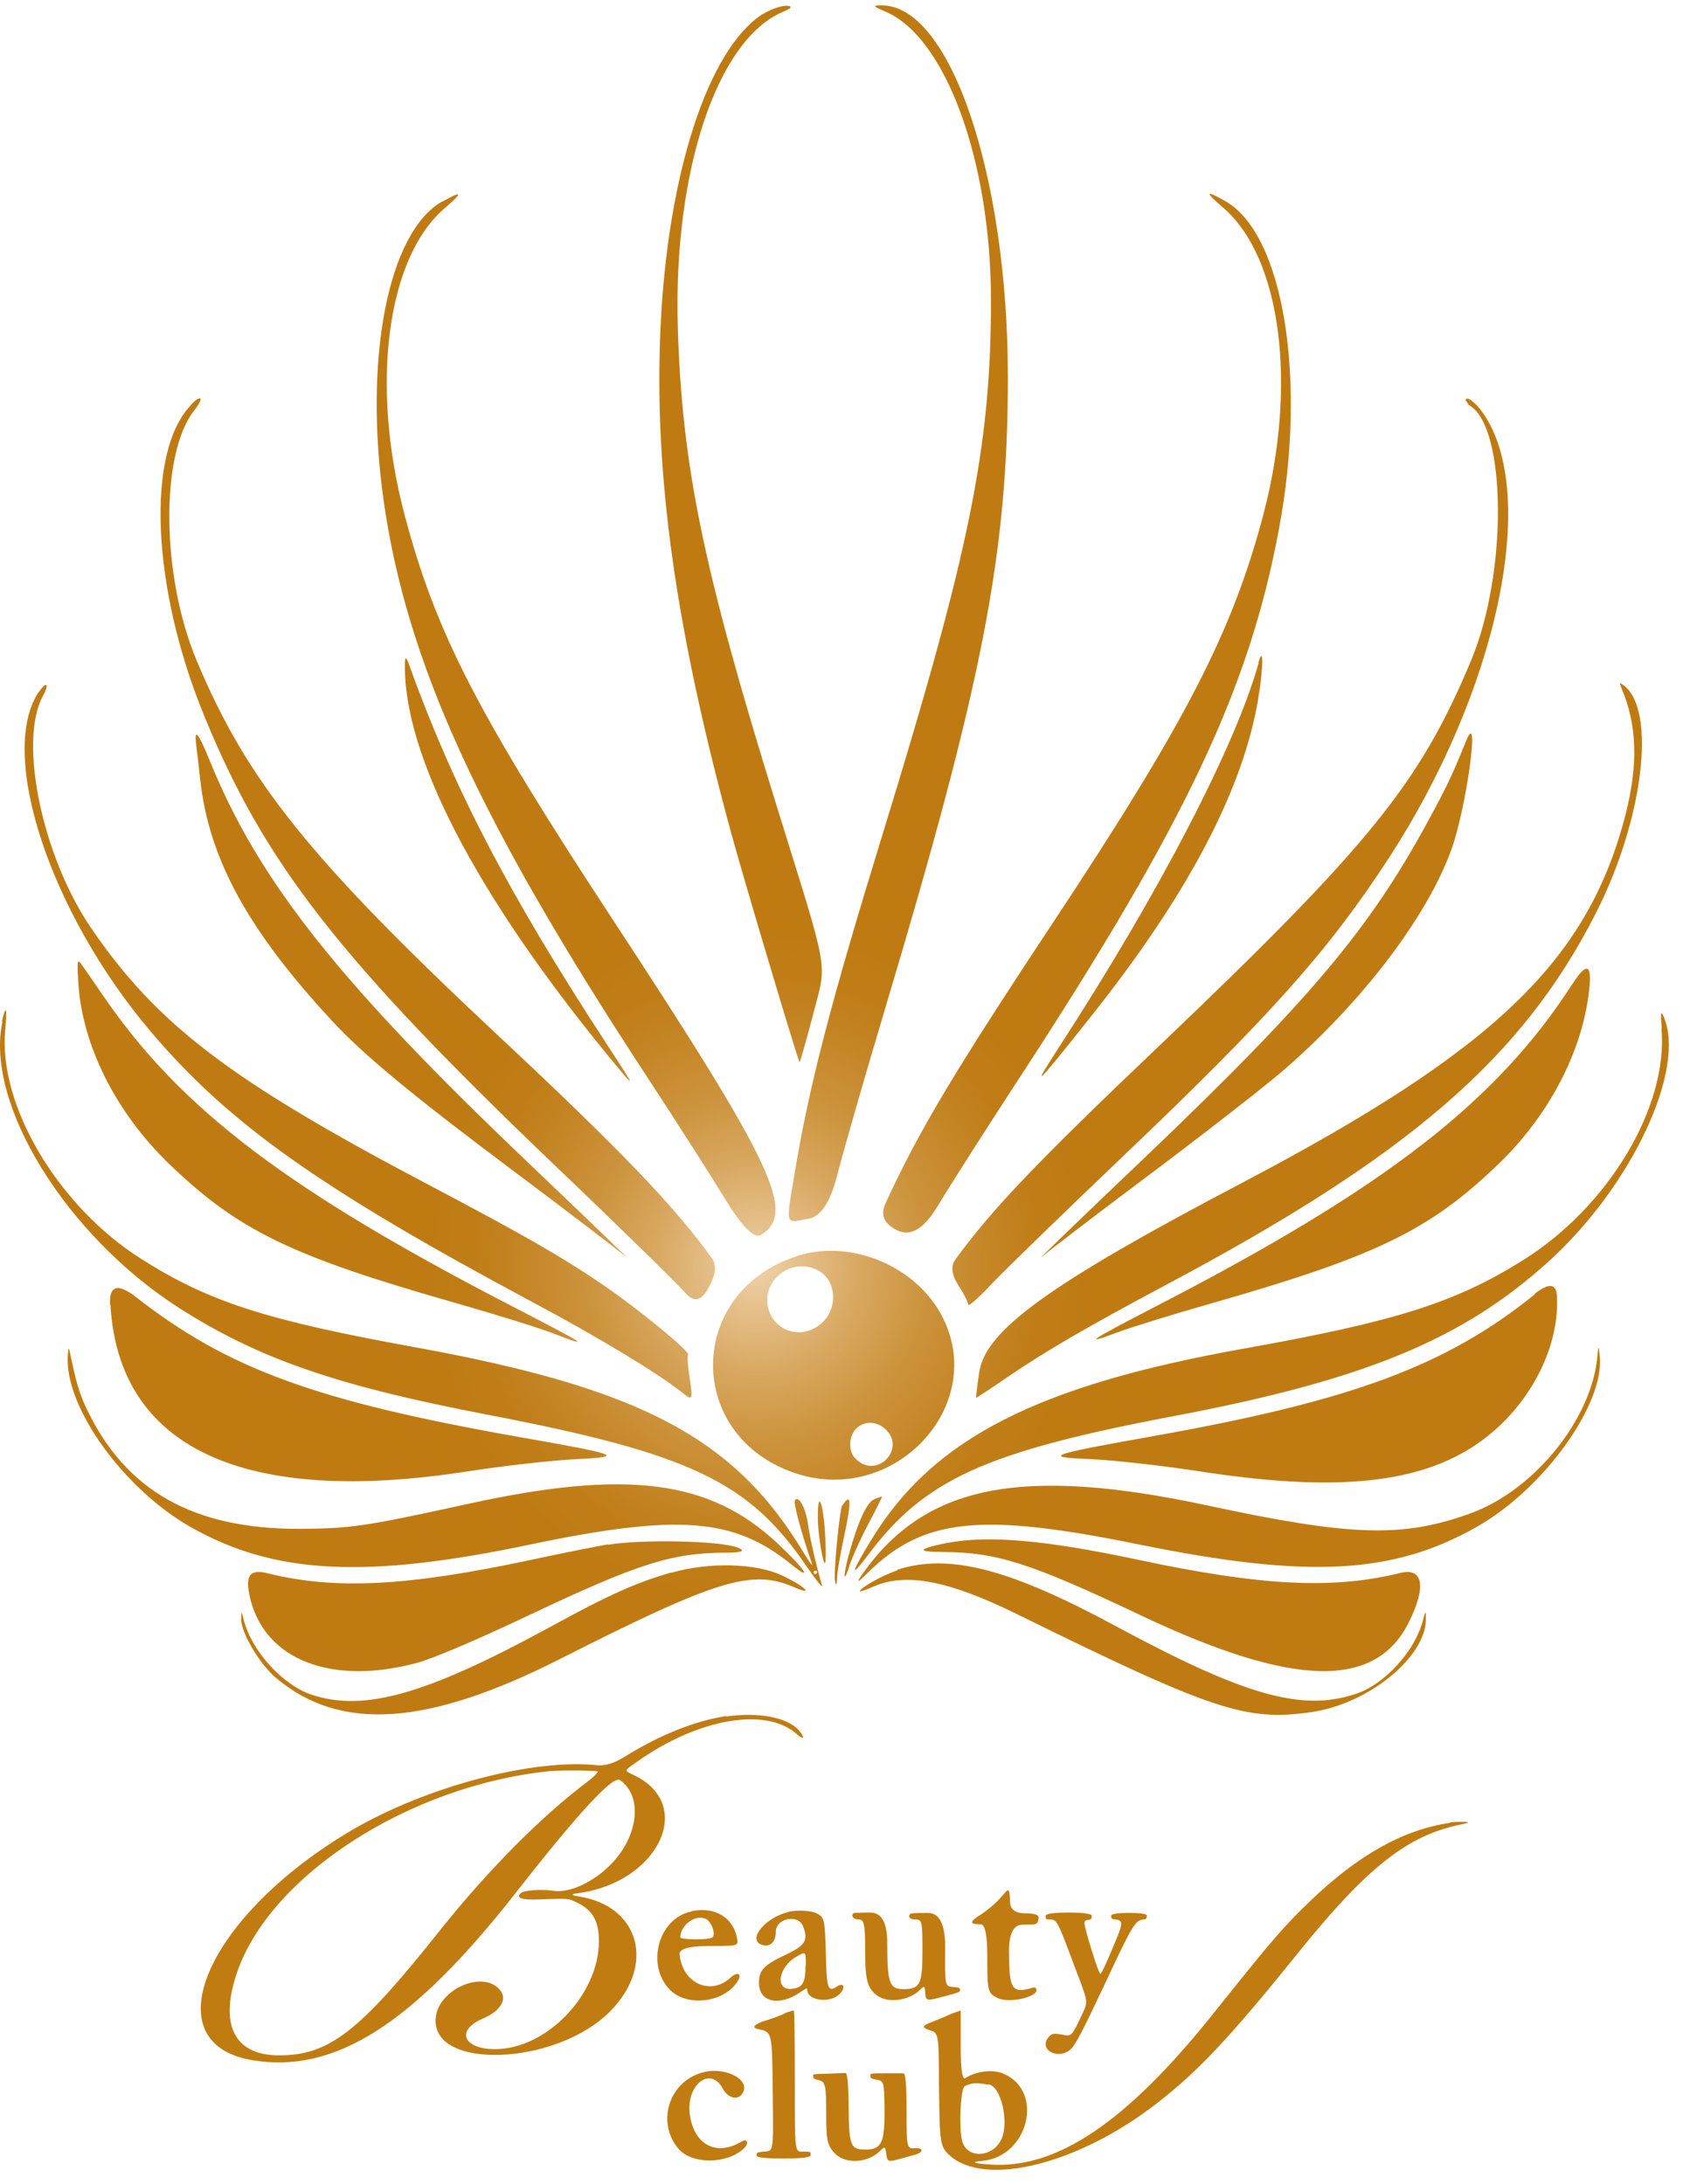
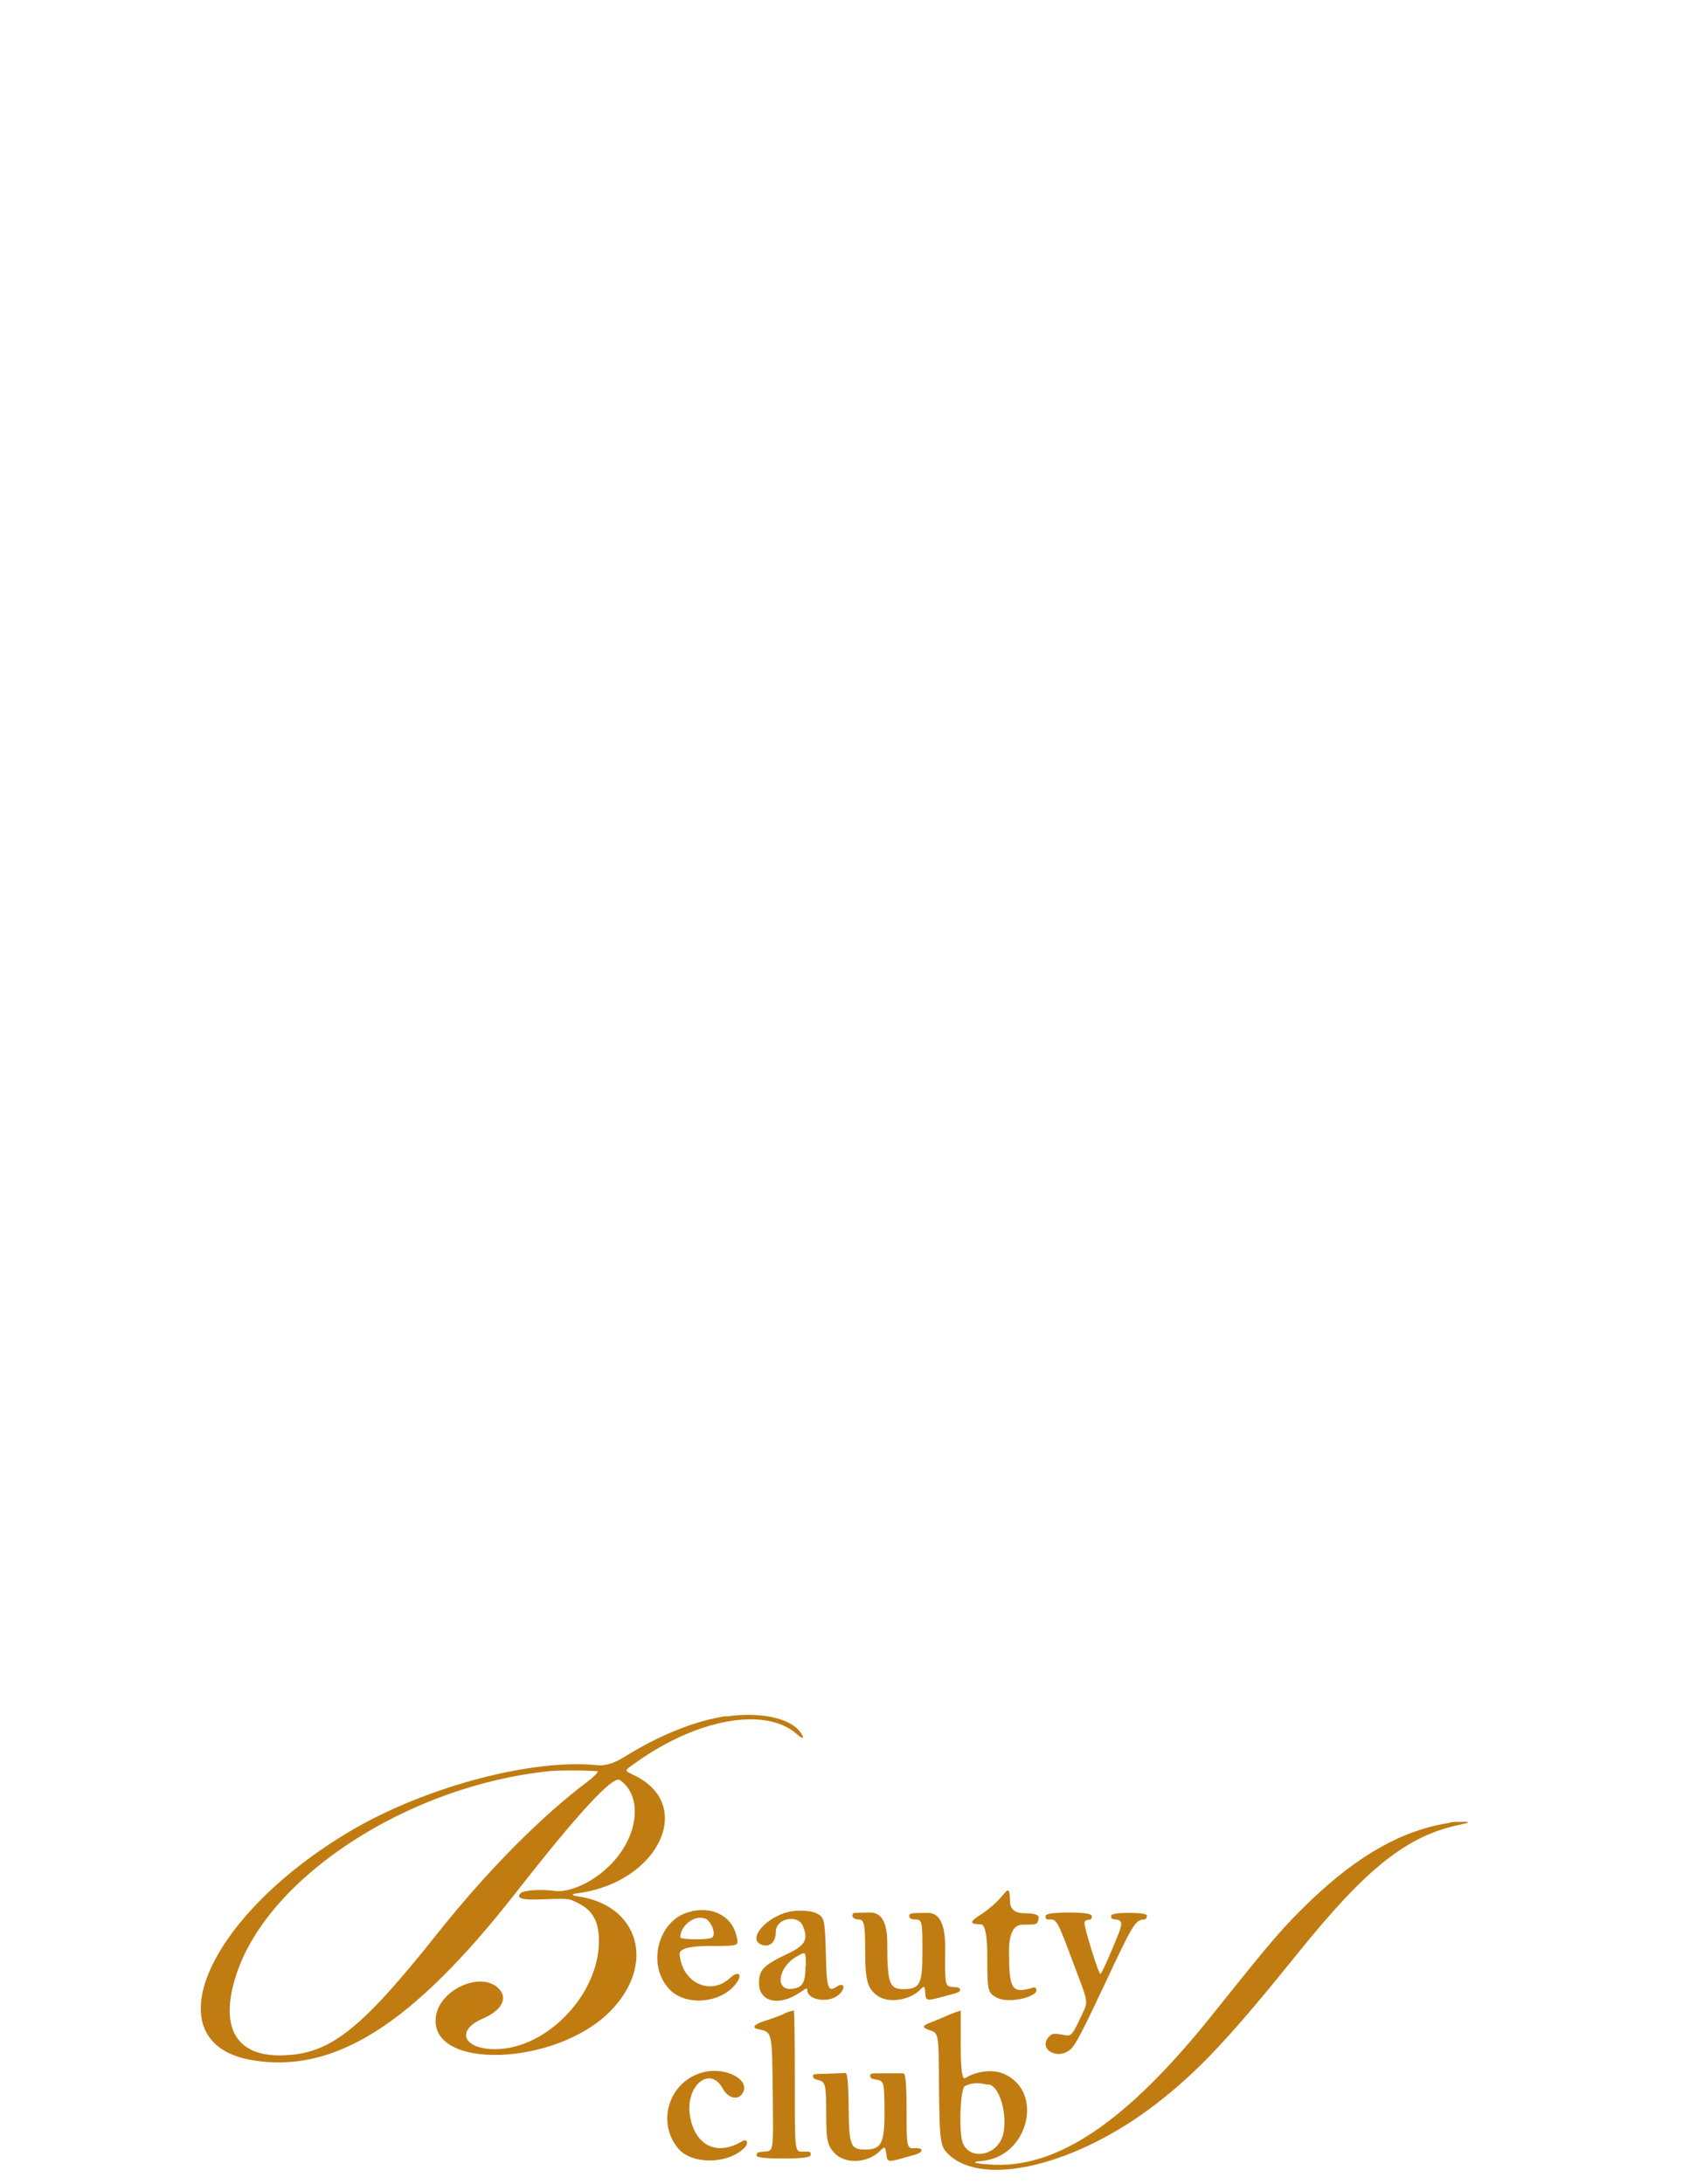
<svg xmlns="http://www.w3.org/2000/svg" width="89" height="115" viewBox="0 0 49 63" fill="none">
-   <path fill-rule="evenodd" clip-rule="evenodd" d="M22.112 0.25C20.532 1.27 19.362 4.86 19.152 9.31C18.952 13.6 19.592 18.11 21.222 24.07C21.602 25.45 23.132 30.58 23.182 30.63C23.192 30.65 23.372 30.03 23.572 29.26C23.982 27.67 24.072 28.21 22.502 23.15C20.382 16.31 19.772 13.34 19.652 9.31C19.522 4.8 20.792 1 22.692 0.19C22.959 0.077 22.995 0.017 22.802 0.01C22.632 0.01 22.352 0.11 22.122 0.25H22.112ZM25.672 0.18C27.422 0.92 28.732 4.52 28.732 8.55C28.732 12.79 28.122 15.79 25.622 23.92C24.092 28.89 23.462 31.29 23.032 33.9C22.782 35.4 22.752 35.3 23.442 35.17C23.802 35.11 24.082 34.68 24.282 33.88C24.452 33.22 25.072 31.05 25.672 29.05C28.502 19.59 29.222 15.88 29.222 10.77C29.222 4.89 27.532 -0.05 25.542 0C25.292 0 25.302 0.02 25.672 0.18ZM12.822 5.68C11.252 6.58 10.542 10.22 11.122 14.35C11.792 19.05 13.872 23.6 18.762 31.06C19.582 32.31 20.592 33.89 21.012 34.58C21.519 35.407 21.869 35.76 22.062 35.64C23.092 35.01 22.442 33.63 17.832 26.6C13.852 20.54 12.642 18.21 11.732 14.77C10.732 11.01 11.212 7.32 12.892 5.88C13.432 5.42 13.412 5.35 12.822 5.69V5.68ZM35.472 5.87C37.142 7.31 37.622 10.99 36.632 14.75C35.732 18.16 34.392 20.76 30.502 26.63C27.652 30.94 26.642 32.62 25.672 34.73C25.519 35.064 25.635 35.324 26.022 35.51C26.409 35.697 26.802 35.454 27.202 34.78C27.532 34.23 28.602 32.55 29.582 31.05C34.382 23.7 36.222 19.8 37.082 15.18C37.902 10.81 37.212 6.62 35.522 5.67C34.942 5.34 34.922 5.4 35.462 5.86L35.472 5.87ZM5.532 11.59C4.232 12.94 4.392 16.86 5.912 20.57C7.652 24.85 9.852 27.66 16.062 33.6C17.952 35.4 19.652 37.07 19.862 37.31C20.109 37.604 20.335 37.56 20.542 37.18C20.749 36.807 20.785 36.524 20.652 36.33C19.542 34.79 17.992 33.18 14.442 29.86C9.002 24.77 7.162 22.48 5.702 18.99C4.672 16.53 4.642 12.99 5.632 11.74C5.922 11.37 5.852 11.25 5.532 11.58V11.59ZM42.512 11.46C42.512 11.46 42.562 11.57 42.612 11.6C43.682 12.23 43.712 16.47 42.652 18.99C41.172 22.54 39.702 24.35 33.672 30.1C30.012 33.58 28.752 34.91 27.702 36.35C27.562 36.544 27.589 36.79 27.782 37.09C27.942 37.34 28.072 37.59 28.072 37.66C28.072 37.73 28.382 37.46 28.752 37.06C29.132 36.66 30.852 34.99 32.582 33.34C36.812 29.31 38.502 27.42 40.232 24.77C43.412 19.91 44.642 14.19 43.002 11.82C42.772 11.49 42.492 11.29 42.492 11.46H42.512ZM11.742 19.06C11.672 21.68 13.792 25.77 17.652 30.47C18.472 31.47 18.472 31.45 17.592 30.11C14.712 25.7 13.132 22.65 11.842 19.06C11.775 18.88 11.742 18.88 11.742 19.06ZM36.492 19.06C35.842 21.41 33.652 25.65 30.762 30.11C29.872 31.48 29.962 31.41 31.582 29.37C34.432 25.8 36.042 22.74 36.482 20.09C36.632 19.18 36.642 18.51 36.482 19.06H36.492ZM1.102 19.93C-0.048 21.74 1.452 26.28 4.332 29.7C6.602 32.39 9.232 34.27 15.482 37.61C17.342 38.6 19.102 39.67 19.742 40.18C20.092 40.46 20.092 40.45 19.992 39.76C19.942 39.44 19.922 39.15 19.952 39.11C20.012 39.02 18.502 37.78 17.502 37.1C16.302 36.28 15.242 35.67 12.302 34.12C6.652 31.14 4.542 29.53 2.632 26.73C1.222 24.65 0.532 21.34 1.242 20.02C1.452 19.64 1.342 19.57 1.102 19.94V19.93ZM47.012 19.79C47.472 20.86 47.502 22.02 47.122 23.49C46.022 27.71 43.332 30.28 36.032 34.12C30.432 37.06 28.572 38.4 28.392 39.62C28.332 40.02 28.292 40.35 28.302 40.36C28.302 40.37 28.722 40.1 29.212 39.76C30.312 39.01 31.462 38.34 33.822 37.08C40.842 33.35 44.132 30.51 46.262 26.33C47.642 23.63 48.032 20.46 47.092 19.72C46.952 19.61 46.942 19.62 47.012 19.78V19.79ZM5.692 21.47C5.722 21.7 5.772 22.12 5.802 22.42C6.052 24.73 7.182 26.8 9.642 29.45C10.562 30.44 11.952 31.59 15.012 33.88C16.522 35.01 17.932 36.09 18.142 36.27C18.352 36.45 17.102 35.25 15.372 33.6C9.842 28.34 7.492 25.38 6.072 21.87C5.742 21.06 5.622 20.93 5.692 21.46V21.47ZM42.512 21.31C42.122 22.28 41.942 22.66 41.402 23.65C39.702 26.78 37.982 28.82 33.252 33.34C31.362 35.14 29.992 36.46 30.202 36.28C30.412 36.1 31.822 35.02 33.332 33.89C34.842 32.76 36.532 31.44 37.092 30.97C39.432 28.98 41.372 26.44 42.082 24.47C42.522 23.24 42.922 20.31 42.512 21.31ZM2.272 28.36C2.392 30.16 3.362 32.09 4.892 33.57C6.892 35.5 8.422 36.25 13.202 37.61C14.352 37.94 15.652 38.34 16.082 38.51C17.172 38.93 17.002 38.82 14.912 37.74C8.382 34.37 5.272 32.02 3.022 28.75C2.712 28.3 2.412 27.86 2.342 27.77C2.242 27.63 2.232 27.73 2.272 28.36ZM45.592 28.36C43.402 31.77 40.162 34.28 33.532 37.7C31.562 38.72 31.372 38.85 32.382 38.47C32.782 38.32 34.042 37.93 35.172 37.61C39.922 36.25 41.462 35.5 43.462 33.57C44.972 32.11 45.942 30.19 46.092 28.38C46.139 27.78 45.975 27.77 45.602 28.35L45.592 28.36ZM0.072 29.45C-0.448 31.83 1.912 35.65 5.182 37.75C7.482 39.22 9.742 40.01 14.132 40.85C20.012 41.98 21.722 42.79 23.402 45.27C23.672 45.66 23.862 45.9 23.832 45.8C23.612 45.01 23.492 44.46 23.432 44.05C23.362 43.56 23.172 43.2 23.052 43.32C22.992 43.38 23.202 44.18 23.542 45.17C23.572 45.27 23.472 45.13 23.312 44.87C21.312 41.53 18.582 40.08 12.002 38.89C7.712 38.11 6.052 37.58 4.072 36.32C1.672 34.79 -0.058 31.87 0.152 29.69C0.212 29.05 0.172 28.94 0.052 29.46L0.072 29.45ZM48.172 29.66C48.372 31.92 46.642 34.82 44.162 36.37C42.202 37.6 40.462 38.15 36.092 38.93C30.082 40 27.072 41.54 25.292 44.43C24.702 45.39 24.612 45.65 25.122 44.98C26.772 42.74 28.542 41.93 34.042 40.89C39.592 39.84 42.422 38.66 44.912 36.4C47.322 34.21 48.902 30.82 48.232 29.3C48.152 29.12 48.142 29.2 48.182 29.67L48.172 29.66ZM23.152 36.24C19.872 37.26 19.842 41.51 23.102 42.56C25.952 43.48 28.642 40.58 27.322 38.01C26.572 36.55 24.692 35.76 23.142 36.24H23.152ZM23.702 36.66C24.242 36.93 24.312 37.72 23.852 38.17C23.312 38.69 22.482 38.48 22.282 37.79C22.052 36.98 22.932 36.27 23.702 36.66ZM3.202 37.67C3.442 41.82 7.072 43.51 13.582 42.49C14.622 42.33 16.042 42.17 16.712 42.14C18.142 42.07 17.982 42.01 14.952 41.48C9.162 40.45 6.602 39.52 3.942 37.44C3.409 37.027 3.159 37.104 3.192 37.67H3.202ZM44.502 37.36C41.922 39.44 39.192 40.45 33.392 41.48C30.372 42.02 30.202 42.08 31.632 42.14C32.312 42.17 33.722 42.33 34.762 42.49C39.202 43.18 41.762 42.79 43.482 41.17C44.572 40.14 45.212 38.7 45.142 37.41C45.122 37.044 44.905 37.024 44.492 37.35L44.502 37.36ZM1.962 39.21C1.922 40.7 3.612 43.02 5.532 44.11C7.952 45.48 10.592 45.62 15.392 44.61C19.652 43.72 21.282 43.84 22.942 45.19C23.612 45.73 23.332 45.32 22.532 44.57C20.562 42.73 18.152 42.43 13.552 43.44C10.542 44.1 10.162 44.15 8.652 44.16C5.612 44.16 3.652 43.06 2.522 40.7C2.292 40.22 2.212 39.93 2.012 38.98C1.992 38.88 1.972 38.98 1.962 39.21ZM46.322 39.07C46.202 40.92 44.512 43.04 42.612 43.72C40.662 44.42 39.182 44.38 35.002 43.48C29.622 42.33 26.832 42.88 25.012 45.46C24.812 45.74 24.852 45.74 25.132 45.46C26.752 43.85 28.402 43.67 33.012 44.61C37.922 45.61 40.392 45.48 42.822 44.1C44.762 43 46.532 40.54 46.382 39.15C46.352 38.86 46.342 38.84 46.322 39.06V39.07ZM25.722 41.32C26.212 41.86 25.482 42.64 24.902 42.21C24.722 42.07 24.652 41.94 24.652 41.71C24.652 41.11 25.312 40.87 25.722 41.32ZM25.352 43.3C25.132 43.38 24.872 43.96 24.602 44.94C24.432 45.58 24.462 45.78 24.642 45.19C24.712 44.98 24.952 44.44 25.182 44.01C25.412 43.57 25.592 43.22 25.572 43.22C25.562 43.22 25.452 43.26 25.342 43.3H25.352ZM23.712 43.86C23.712 44.13 23.772 44.61 23.842 44.94C23.929 45.334 23.959 45.184 23.932 44.49C23.892 43.45 23.702 42.91 23.712 43.87V43.86ZM24.422 43.47C24.342 43.6 24.162 45.45 24.212 45.68C24.242 45.82 24.262 45.79 24.272 45.57C24.272 45.4 24.372 44.86 24.472 44.39C24.692 43.37 24.682 43.09 24.432 43.47H24.422ZM17.622 44.61C17.232 44.68 16.222 44.88 15.392 45.06C11.782 45.83 9.712 45.93 7.772 45.45C7.222 45.31 7.092 45.52 7.262 46.21C7.712 47.97 9.622 48.7 12.072 48.05C12.532 47.93 13.802 47.39 15.302 46.68C18.492 45.17 19.452 44.86 21.032 44.85C21.519 44.85 21.635 44.8 21.382 44.7C20.852 44.5 18.582 44.46 17.632 44.62L17.622 44.61ZM27.452 44.57C26.602 44.74 26.552 44.83 27.332 44.83C28.912 44.84 29.872 45.15 33.062 46.66C37.492 48.76 39.882 48.82 40.852 46.86C41.362 45.83 41.262 45.27 40.592 45.44C38.642 45.92 36.582 45.82 32.972 45.05C30.282 44.48 28.642 44.34 27.462 44.57H27.452ZM19.472 45.42C18.422 45.73 17.692 46.05 15.922 47.02C12.352 48.96 10.572 49.47 9.042 48.97C8.202 48.69 7.302 47.71 7.072 46.81C7.002 46.55 7.002 46.54 6.992 46.76C6.972 47.14 7.522 48.08 8.002 48.48C9.862 50.05 12.392 49.88 16.242 47.93C20.802 45.62 21.802 45.32 23.022 45.85C23.642 46.12 23.332 45.82 22.672 45.51C21.902 45.15 20.562 45.12 19.472 45.43V45.42ZM26.022 45.36C25.602 45.5 24.932 45.87 24.932 45.97C24.932 45.99 25.112 45.93 25.332 45.83C26.272 45.42 27.512 45.66 29.482 46.63C35.172 49.43 36.132 49.75 38.032 49.47C39.702 49.23 41.382 47.84 41.342 46.74C41.342 46.52 41.332 46.53 41.262 46.79C41.042 47.69 40.142 48.68 39.292 48.95C37.732 49.46 36.082 48.99 32.352 46.98C29.242 45.3 27.502 44.86 26.002 45.35L26.022 45.36ZM23.692 45.42C23.692 45.42 23.672 45.47 23.642 45.47C23.612 45.47 23.592 45.45 23.592 45.42C23.592 45.39 23.612 45.37 23.642 45.37C23.672 45.37 23.692 45.39 23.692 45.42Z" fill="url(#paint0_radial_1_575)" />
  <path fill-rule="evenodd" clip-rule="evenodd" d="M21.075 49.583C20.155 49.722 19.125 50.132 18.085 50.782C17.798 50.956 17.545 51.032 17.325 51.013C15.465 50.812 12.375 51.623 10.205 52.892C5.985 55.373 4.385 59.072 7.315 59.562C9.705 59.962 11.965 58.522 14.945 54.722C16.775 52.382 17.775 51.302 17.975 51.442C18.645 51.912 18.515 53.072 17.705 53.892C17.205 54.403 16.505 54.722 16.055 54.652C15.705 54.602 15.185 54.632 15.095 54.722C14.955 54.862 15.135 54.922 15.625 54.902C16.485 54.872 16.475 54.872 16.685 54.972C17.175 55.192 17.365 55.513 17.365 56.112C17.365 57.663 15.845 59.242 14.355 59.242C13.435 59.242 13.205 58.703 13.985 58.362C14.555 58.123 14.745 57.752 14.445 57.472C13.925 56.972 12.715 57.532 12.635 58.322C12.465 59.862 16.115 59.732 17.685 58.152C19.025 56.802 18.545 55.072 16.755 54.812C16.555 54.782 16.555 54.742 16.755 54.722C19.085 54.412 20.165 52.172 18.405 51.312C18.085 51.152 18.075 51.193 18.455 50.922C20.235 49.653 22.215 49.312 23.105 50.112C23.315 50.303 23.345 50.212 23.155 49.992C22.825 49.623 21.975 49.462 21.045 49.602L21.075 49.583ZM17.335 51.192C17.335 51.192 17.315 51.272 17.055 51.472C15.695 52.492 14.145 54.053 12.705 55.862C10.415 58.742 9.535 59.422 8.095 59.422C6.805 59.422 6.355 58.553 6.865 57.042C7.815 54.212 11.875 51.592 15.945 51.182C16.275 51.152 17.235 51.162 17.335 51.192ZM42.035 52.682C40.685 52.882 39.385 53.612 38.005 54.932C37.205 55.702 36.935 56.013 35.185 58.203C32.655 61.373 30.615 62.742 28.665 62.583C28.225 62.553 28.145 62.513 28.455 62.483C29.815 62.383 30.295 60.462 29.095 59.953C28.785 59.822 28.315 59.873 27.985 60.083C27.898 60.136 27.855 59.826 27.855 59.152C27.855 58.592 27.855 58.132 27.855 58.122C27.855 58.122 27.695 58.172 27.525 58.242C27.355 58.322 27.115 58.413 27.005 58.462C26.745 58.553 26.725 58.612 26.925 58.682C27.225 58.782 27.215 58.733 27.225 60.322C27.245 61.962 27.255 62.062 27.525 62.312C28.545 63.252 31.235 62.593 33.515 60.833C34.735 59.892 35.655 58.912 37.645 56.442C39.635 53.972 40.815 53.042 42.345 52.733C42.605 52.679 42.635 52.652 42.435 52.652C42.275 52.652 42.095 52.653 42.045 52.672L42.035 52.682ZM29.075 54.773C28.945 54.953 28.645 55.212 28.405 55.362C28.105 55.553 28.115 55.622 28.435 55.622C28.562 55.622 28.625 55.932 28.625 56.553C28.625 57.562 28.635 57.623 28.935 57.763C29.285 57.932 30.185 57.703 30.035 57.483C30.015 57.443 29.975 57.443 29.865 57.483C29.335 57.623 29.255 57.482 29.255 56.402C29.255 55.889 29.388 55.633 29.655 55.633C30.095 55.633 30.075 55.632 30.115 55.442C30.128 55.349 29.995 55.303 29.715 55.303C29.435 55.303 29.291 55.192 29.285 54.972C29.275 54.582 29.245 54.562 29.075 54.782V54.773ZM20.045 55.252C19.085 55.442 18.715 56.822 19.435 57.532C19.935 58.022 20.985 57.892 21.375 57.292C21.535 57.053 21.385 56.972 21.165 57.182C20.595 57.702 19.775 57.322 19.705 56.492C19.692 56.339 19.955 56.259 20.495 56.252C21.395 56.252 21.405 56.252 21.375 56.053C21.275 55.432 20.735 55.102 20.055 55.242L20.045 55.252ZM22.865 55.263C22.205 55.422 21.685 56.032 22.055 56.203C22.305 56.312 22.495 56.153 22.495 55.833C22.495 55.453 23.125 55.322 23.275 55.662C23.445 56.062 23.355 56.233 22.825 56.483C22.145 56.803 22.005 56.943 22.005 57.322C22.005 57.883 22.595 58.012 23.205 57.592C23.395 57.462 23.405 57.462 23.405 57.523C23.405 57.833 24.055 57.922 24.335 57.652C24.525 57.472 24.475 57.292 24.275 57.422C24.005 57.602 23.965 57.502 23.945 56.462C23.915 55.472 23.905 55.422 23.675 55.303C23.505 55.222 23.105 55.203 22.855 55.263H22.865ZM24.745 55.303C24.665 55.383 24.745 55.483 24.895 55.483C25.055 55.483 25.085 55.612 25.085 56.412C25.085 57.272 25.155 57.492 25.455 57.703C25.775 57.922 26.405 57.822 26.695 57.502C26.795 57.402 26.815 57.413 26.825 57.602C26.845 57.852 26.855 57.852 27.375 57.712C27.795 57.602 27.845 57.583 27.835 57.523C27.835 57.462 27.795 57.452 27.655 57.442C27.395 57.422 27.395 57.442 27.405 56.282C27.405 55.616 27.235 55.286 26.895 55.292C26.425 55.292 26.375 55.303 26.365 55.362C26.345 55.443 26.415 55.483 26.535 55.483C26.735 55.483 26.745 55.532 26.745 56.402C26.745 57.372 26.675 57.502 26.185 57.502C25.785 57.502 25.725 57.322 25.725 56.162C25.725 55.576 25.562 55.282 25.235 55.282C24.965 55.282 24.735 55.292 24.725 55.303H24.745ZM30.315 55.383C30.315 55.472 30.325 55.483 30.435 55.483C30.645 55.483 30.655 55.502 31.155 56.842C31.565 57.922 31.555 57.852 31.365 58.252C31.115 58.792 31.065 58.862 30.915 58.842C30.525 58.772 30.505 58.782 30.405 58.892C30.095 59.242 30.665 59.572 31.035 59.252C31.175 59.132 31.385 58.733 32.015 57.392C32.855 55.593 32.915 55.513 33.155 55.483C33.225 55.483 33.245 55.453 33.255 55.383C33.262 55.322 33.088 55.292 32.735 55.292C32.382 55.292 32.208 55.322 32.215 55.383C32.215 55.462 32.245 55.472 32.345 55.483C32.545 55.502 32.555 55.593 32.405 55.962C32.195 56.483 31.945 57.052 31.905 57.062C31.855 57.072 31.425 55.693 31.445 55.583C31.445 55.523 31.485 55.502 31.555 55.492C31.635 55.492 31.655 55.462 31.655 55.383C31.655 55.316 31.432 55.282 30.985 55.282C30.538 55.282 30.315 55.316 30.315 55.383ZM20.445 55.453C20.625 55.532 20.765 55.902 20.655 56.002C20.575 56.082 19.725 56.072 19.725 56.002C19.725 55.652 20.155 55.333 20.445 55.462V55.453ZM23.355 56.822C23.355 57.312 23.275 57.453 22.975 57.492C22.455 57.562 22.555 56.862 23.105 56.553C23.365 56.403 23.365 56.403 23.365 56.822H23.355ZM22.725 58.222C22.585 58.282 22.335 58.373 22.175 58.422C21.855 58.523 21.785 58.622 21.985 58.662C22.395 58.752 22.385 58.722 22.405 60.513C22.425 62.273 22.435 62.193 22.135 62.212C21.955 62.233 21.945 62.233 21.935 62.322C21.928 62.383 22.188 62.412 22.715 62.412C23.242 62.412 23.505 62.379 23.505 62.312C23.505 62.212 23.505 62.212 23.315 62.212C23.035 62.212 23.045 62.333 23.045 60.112C23.045 59.032 23.035 58.132 23.015 58.122C22.995 58.122 22.865 58.153 22.725 58.212V58.222ZM20.435 59.902C19.425 60.122 19.005 61.332 19.665 62.122C20.055 62.592 21.105 62.583 21.585 62.102C21.715 61.972 21.665 61.822 21.515 61.912C20.795 62.352 20.145 62.042 20.005 61.172C19.865 60.303 20.585 59.703 20.955 60.383C21.115 60.682 21.425 60.742 21.545 60.492C21.735 60.123 21.055 59.762 20.425 59.902H20.435ZM23.995 59.953C23.575 59.962 23.565 59.962 23.575 60.032C23.575 60.082 23.615 60.112 23.705 60.133C23.935 60.172 23.955 60.272 23.955 61.122C23.955 61.862 23.985 62.023 24.185 62.242C24.485 62.583 25.145 62.553 25.505 62.203C25.655 62.053 25.665 62.053 25.695 62.263C25.725 62.513 25.745 62.512 26.065 62.432C26.215 62.392 26.425 62.333 26.525 62.303C26.775 62.233 26.785 62.102 26.545 62.112C26.285 62.133 26.285 62.123 26.285 60.953C26.285 60.279 26.255 59.942 26.195 59.942C26.195 59.942 25.905 59.942 25.665 59.942C25.225 59.942 25.225 59.943 25.235 60.023C25.235 60.083 25.275 60.102 25.385 60.122C25.635 60.162 25.635 60.172 25.645 60.972C25.655 61.952 25.565 62.152 25.095 62.152C24.655 62.152 24.615 62.052 24.605 60.872C24.598 60.239 24.568 59.926 24.515 59.932C24.515 59.932 24.245 59.943 24.005 59.953H23.995ZM28.645 60.263C29.035 60.282 29.285 61.432 29.005 61.912C28.725 62.392 28.055 62.402 27.905 61.932C27.795 61.592 27.845 60.372 27.975 60.312C28.135 60.232 28.305 60.212 28.475 60.242C28.555 60.252 28.625 60.273 28.645 60.273V60.263Z" fill="#C07C11" />
  <defs>
    <radialGradient id="paint0_radial_1_575" cx="0" cy="0" r="1" gradientUnits="userSpaceOnUse" gradientTransform="translate(21.955 36.55) scale(18.546 19.12)">
      <stop stop-color="#EFD1A9" />
      <stop offset="0.06" stop-color="#E6C18D" />
      <stop offset="0.16" stop-color="#D8A861" />
      <stop offset="0.26" stop-color="#CD943E" />
      <stop offset="0.36" stop-color="#C58626" />
      <stop offset="0.44" stop-color="#C07D17" />
      <stop offset="0.52" stop-color="#BF7B12" />
    </radialGradient>
  </defs>
</svg>